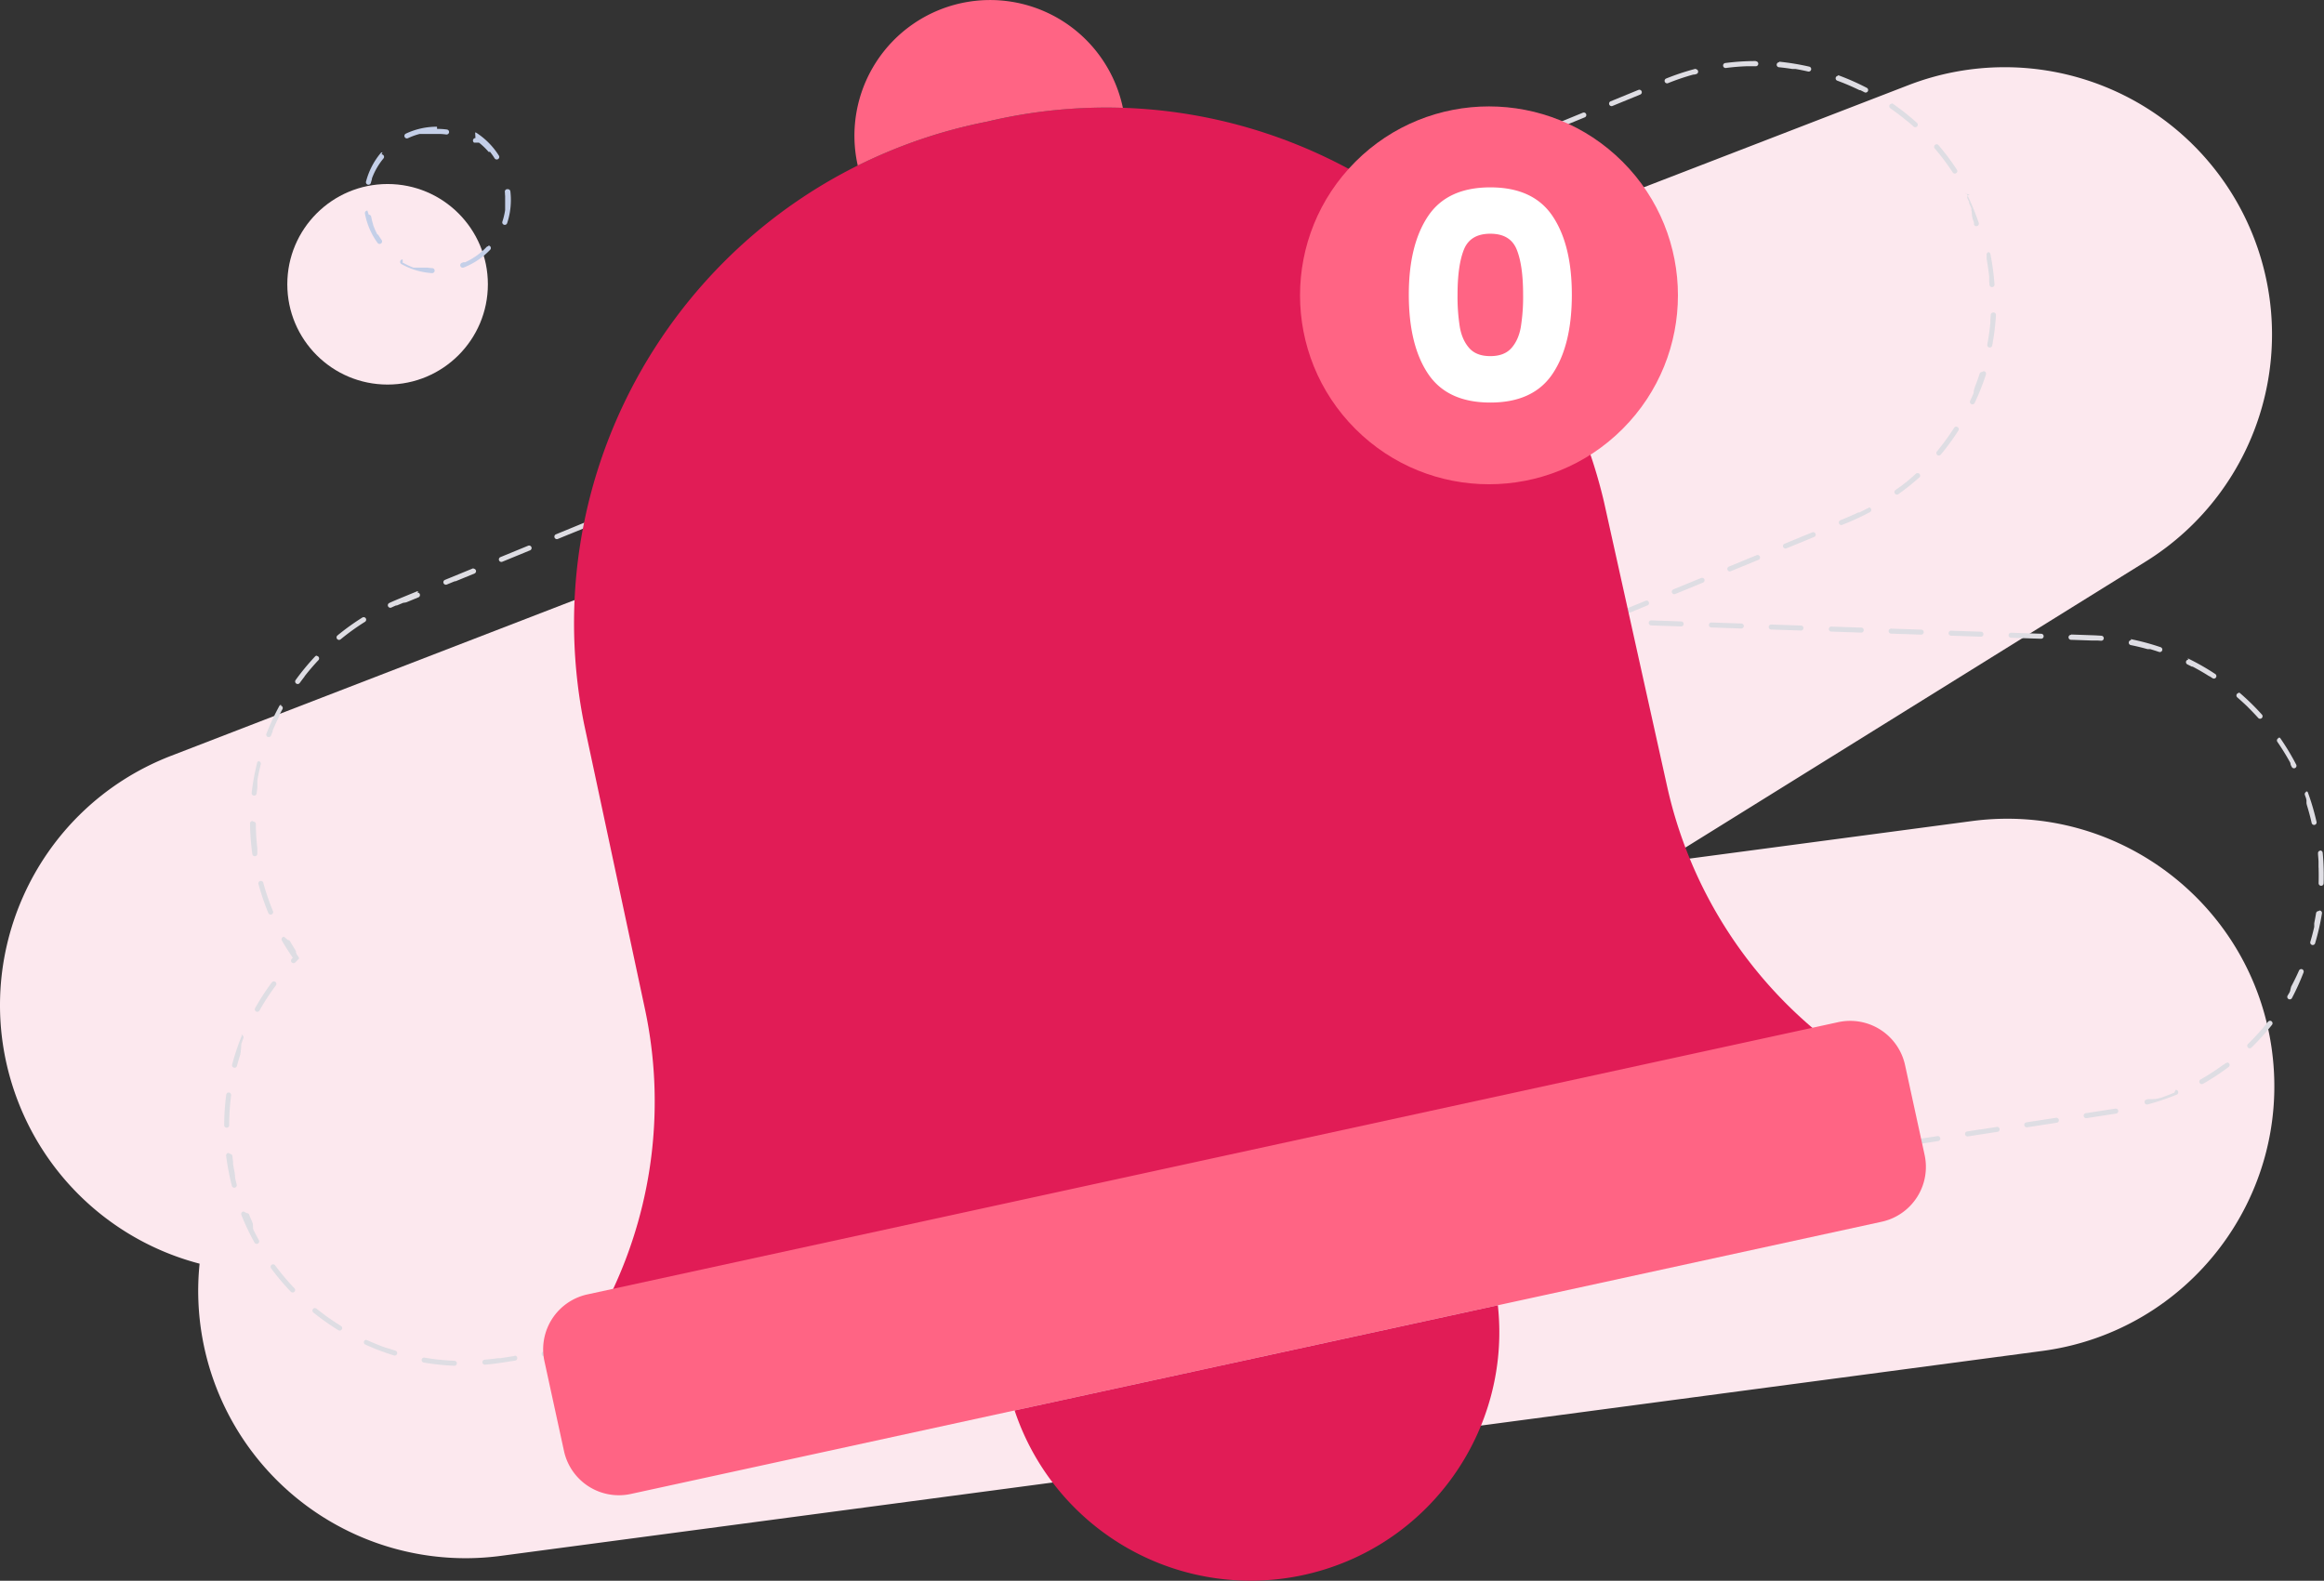
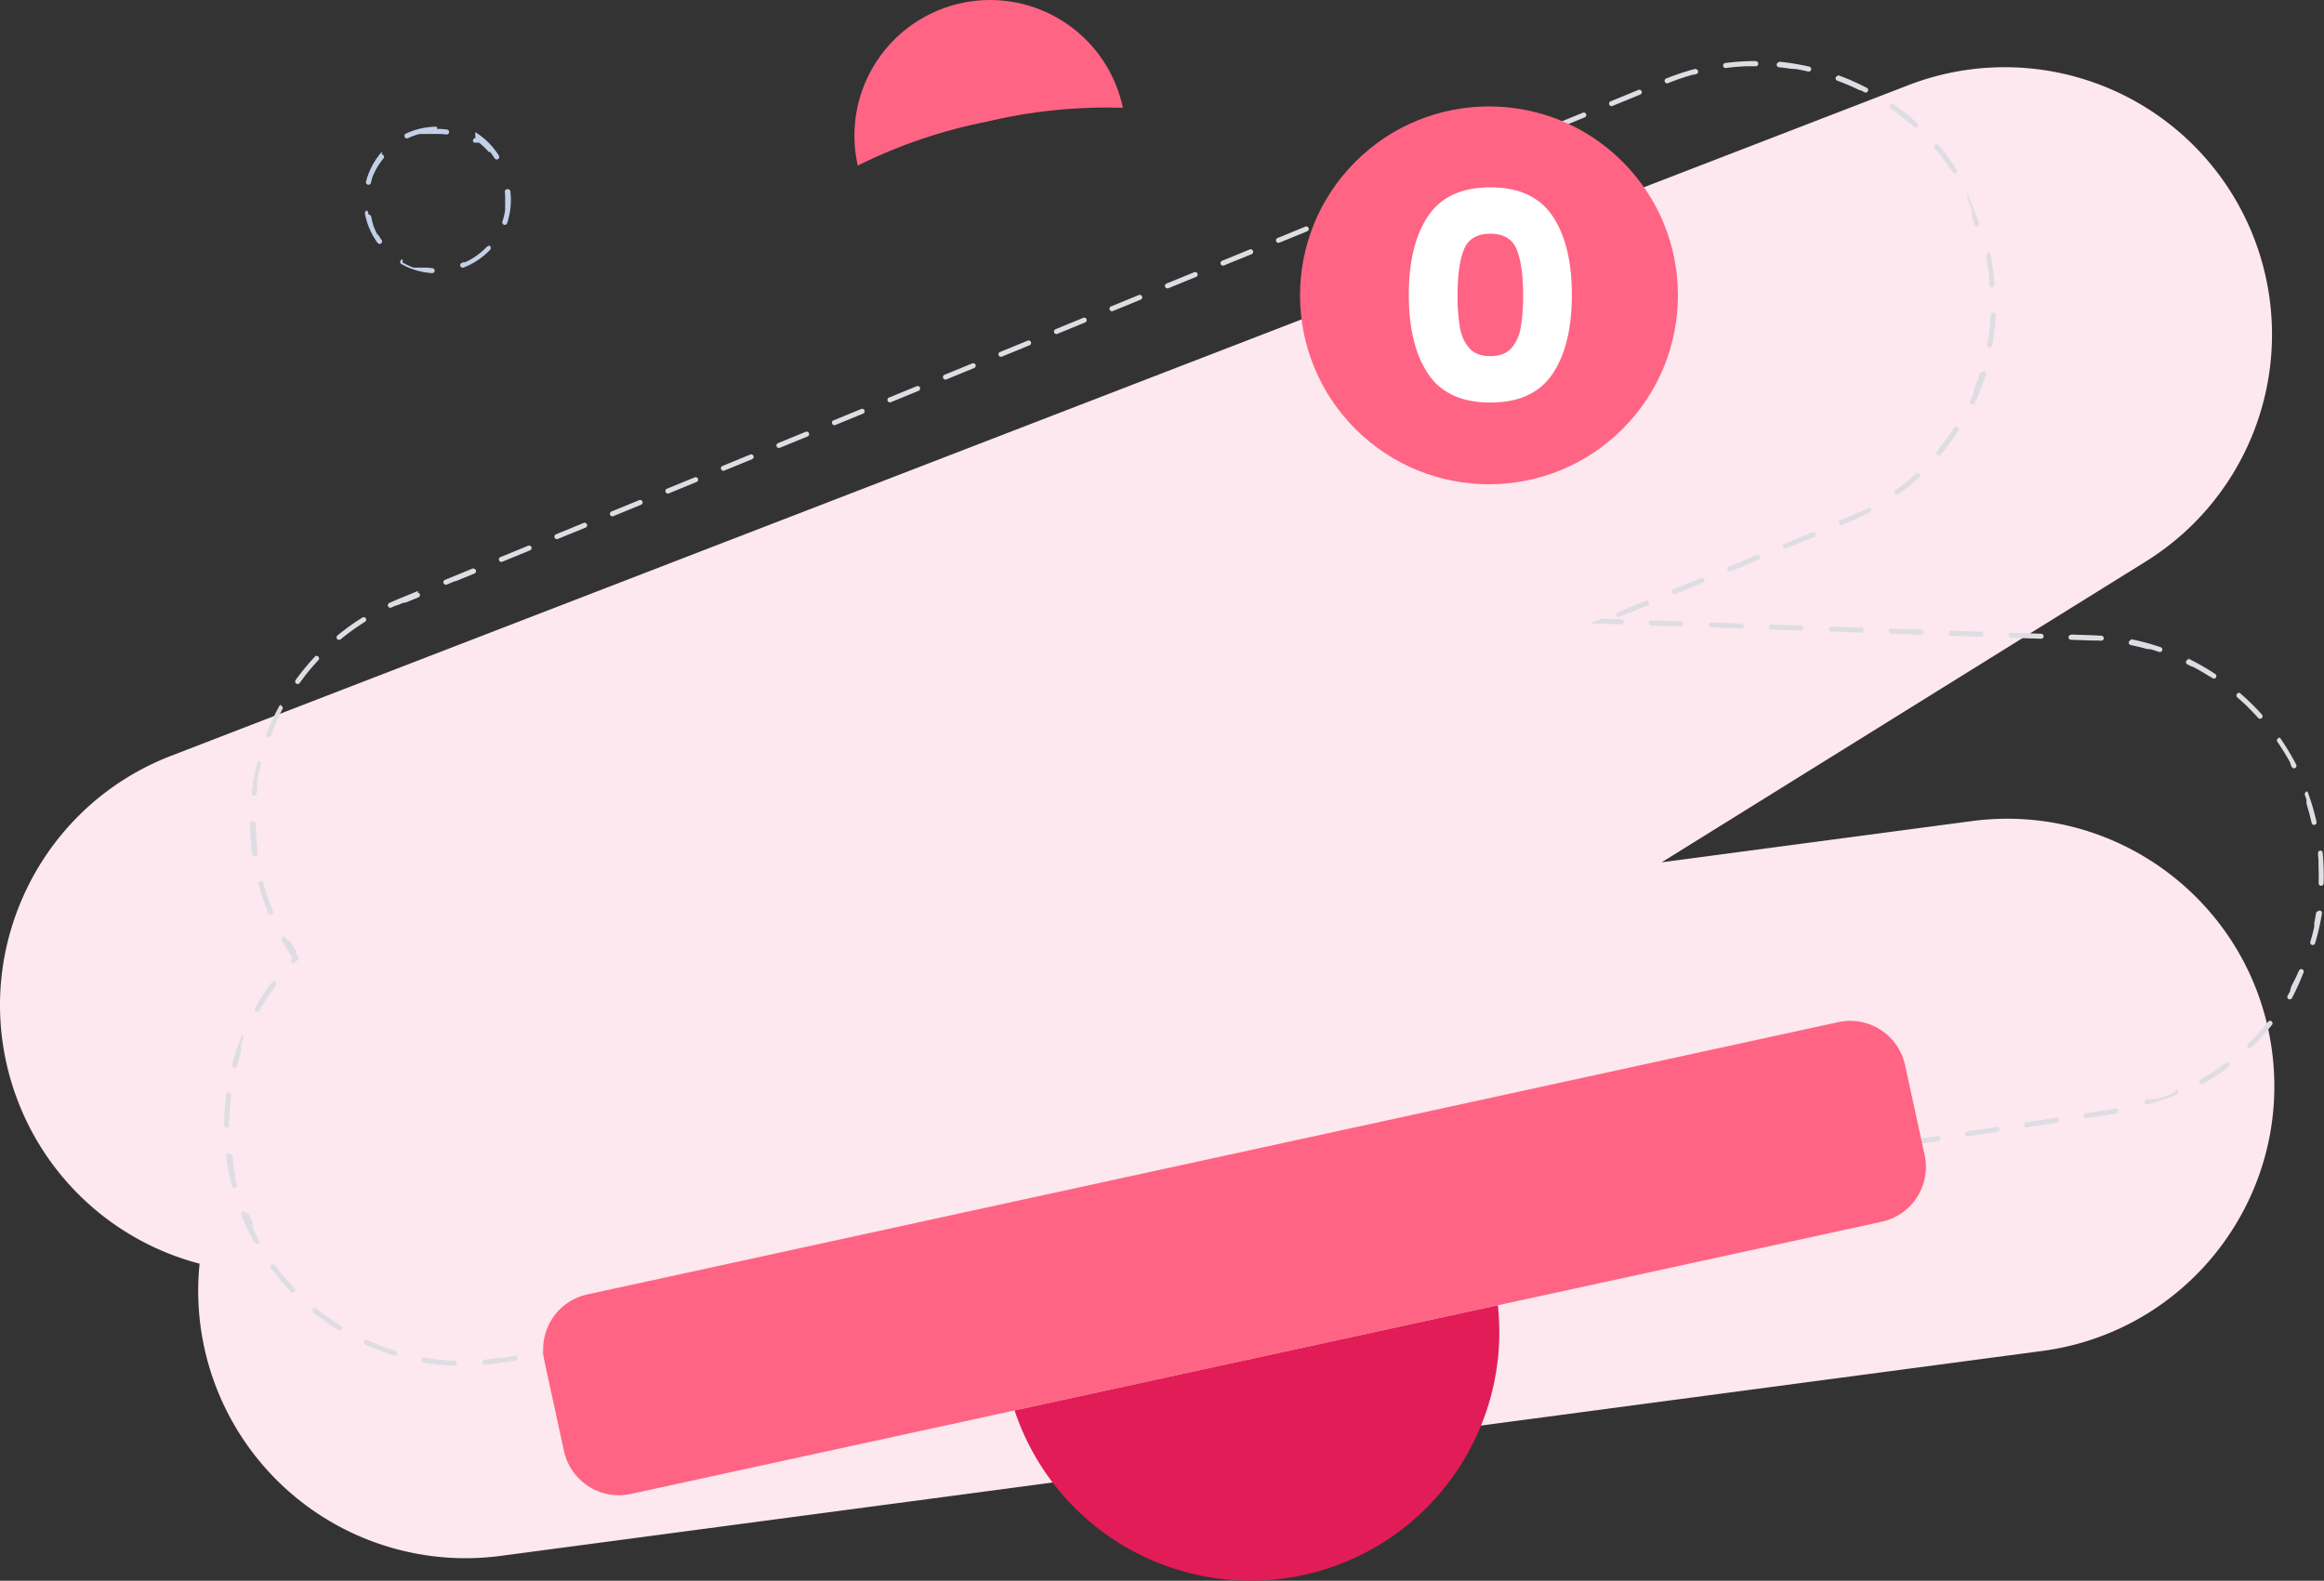
<svg xmlns="http://www.w3.org/2000/svg" viewBox="0 0 1700 1156.49">
  <rect x="0" y="0" width="1700" height="1156.49" fill="#333333" stroke="none" />
  <defs>
    <style>.cls-1{fill:#fce8ee;}.cls-2{fill:#dedde3;}.cls-3{fill:#c4cfe8;}.cls-4{fill:#e11c56;}.cls-5{fill:#ff6484;}.cls-6{fill:#fff;}</style>
  </defs>
  <g id="Layer_2" data-name="Layer 2">
    <g id="Object">
      <path class="cls-1" d="M340.39,1140A195.6,195.6,0,0,1,146,924.52,195.27,195.27,0,0,1,13.18,805.8c-38.9-100.75,11.24-213.95,112-252.85L1396,62.3a195.54,195.54,0,0,1,173.64,348.5L1215.53,630.87l226.81-30.15c107.07-14.23,205.38,61,219.61,168.06s-61,205.37-168.07,219.6L366.27,1138.3A196.88,196.88,0,0,1,340.39,1140Z" />
      <path class="cls-2" d="M1284.38,44.67A173.89,173.89,0,0,0,1262,46.11a1.83,1.83,0,0,0,.23,3.64h.23q7.53-1,15.07-1.28h0l.51,0h6.31a1.83,1.83,0,0,0,0-3.66Zm-43.87,5.67a1.89,1.89,0,0,0-.47.06,175.85,175.85,0,0,0-21.26,7.05,1.83,1.83,0,0,0,.69,3.52,1.79,1.79,0,0,0,.68-.13,172,172,0,0,1,18.28-6.22h0l.11,0h0l.31-.09.07,0,.07,0,.08,0,.07,0,.14,0h0l.14,0h0l.12,0h0l1.31-.35a1.83,1.83,0,0,0-.47-3.59Zm-41.36,15.31a1.67,1.67,0,0,0-.69.14l-20.31,8.33a1.84,1.84,0,0,0,.7,3.53,1.8,1.8,0,0,0,.68-.14l20.32-8.34a1.83,1.83,0,0,0-.7-3.52Zm-40.6,16.67a1.9,1.9,0,0,0-.7.14l-20.3,8.34a1.83,1.83,0,0,0,.69,3.52,1.72,1.72,0,0,0,.7-.14l20.3-8.33a1.83,1.83,0,0,0-.69-3.53ZM1117.94,99a1.84,1.84,0,0,0-.69.13l-20.31,8.34a1.83,1.83,0,0,0,1.39,3.39l19.94-8.19h.09l.1,0,0,0h0l.06,0h.07a1.83,1.83,0,0,0-.7-3.52Zm-40.6,16.67a1.72,1.72,0,0,0-.7.14l-20.3,8.33a1.83,1.83,0,0,0,.69,3.53,1.8,1.8,0,0,0,.68-.14l11.92-4.89,0,0h0l8.34-3.43a1.83,1.83,0,0,0-.69-3.52Zm-40.61,16.67a1.85,1.85,0,0,0-.69.14l-20.31,8.34a1.83,1.83,0,0,0,.7,3.52,1.7,1.7,0,0,0,.69-.14l20.32-8.34a1.83,1.83,0,0,0-.71-3.52ZM996.13,149a1.89,1.89,0,0,0-.7.13l-20.3,8.34a1.83,1.83,0,0,0,.69,3.52,1.72,1.72,0,0,0,.7-.14l8.87-3.64h0l.4-.17h0l0,0,.06,0,.17-.07.1,0h0l10.63-4.37a1.82,1.82,0,0,0-.7-3.51Zm-40.61,16.67a1.67,1.67,0,0,0-.69.14l-20.31,8.33a1.83,1.83,0,1,0,1.39,3.39l20.31-8.34a1.83,1.83,0,0,0-.7-3.52Zm-40.61,16.67a1.89,1.89,0,0,0-.69.14l-20.3,8.34a1.83,1.83,0,0,0,.69,3.52,1.87,1.87,0,0,0,.69-.13l9.19-3.78,0,0h.14l10.94-4.5a1.83,1.83,0,0,0-.7-3.52ZM874.31,199a1.84,1.84,0,0,0-.69.13l-20.31,8.34A1.83,1.83,0,0,0,854,211a1.87,1.87,0,0,0,.69-.13L875,202.55a1.83,1.83,0,0,0-.71-3.51ZM833.7,215.71a1.7,1.7,0,0,0-.69.14l-20.3,8.33a1.83,1.83,0,0,0,.69,3.53,1.94,1.94,0,0,0,.7-.14l14.34-5.89.41-.17h0l5.54-2.28a1.83,1.83,0,0,0-.7-3.52Zm-40.6,16.67a1.85,1.85,0,0,0-.69.14l-20.31,8.34a1.83,1.83,0,0,0,.7,3.52,1.89,1.89,0,0,0,.69-.14l20.31-8.34a1.83,1.83,0,0,0-.7-3.52Zm-40.61,16.68a1.87,1.87,0,0,0-.69.13l-20.3,8.34a1.83,1.83,0,0,0,.69,3.52,1.79,1.79,0,0,0,.68-.13l11.81-4.85h0l0,0,8.44-3.46a1.83,1.83,0,0,0-.7-3.52Zm-40.6,16.67a1.67,1.67,0,0,0-.69.14l-20.31,8.33a1.84,1.84,0,0,0,.7,3.53,1.8,1.8,0,0,0,.68-.14l20.33-8.34a1.83,1.83,0,0,0-.71-3.52ZM671.28,282.4a1.89,1.89,0,0,0-.69.14l-20.3,8.34a1.83,1.83,0,0,0,.69,3.52,1.85,1.85,0,0,0,.69-.14l19.44-8h0l.85-.35h0a1.83,1.83,0,0,0-.7-3.52Zm-40.6,16.68a1.84,1.84,0,0,0-.69.13l-20.31,8.34a1.83,1.83,0,0,0,.7,3.52,1.7,1.7,0,0,0,.69-.14l20.3-8.33a1.83,1.83,0,0,0-.69-3.52Zm-40.61,16.67a1.7,1.7,0,0,0-.69.14l-20.3,8.33a1.84,1.84,0,0,0-1,2.39,1.82,1.82,0,0,0,1.69,1.13,1.79,1.79,0,0,0,.68-.13l9.93-4.07h0l.09,0,10.29-4.23a1.83,1.83,0,0,0-.7-3.52Zm-40.6,16.67a1.85,1.85,0,0,0-.69.14l-20.31,8.34a1.83,1.83,0,0,0,.7,3.52,1.79,1.79,0,0,0,.68-.13l20.32-8.35a1.83,1.83,0,0,0-.7-3.52ZM508.86,349.1a1.87,1.87,0,0,0-.69.13l-20.3,8.34a1.83,1.83,0,0,0,.69,3.52,1.75,1.75,0,0,0,.7-.14l20.3-8.33a1.83,1.83,0,0,0-.7-3.52Zm-40.6,16.67a1.75,1.75,0,0,0-.7.14l-20.3,8.33a1.83,1.83,0,0,0,.7,3.52,1.87,1.87,0,0,0,.69-.13l20.3-8.34a1.83,1.83,0,0,0-.69-3.52Zm-40.61,16.67a1.89,1.89,0,0,0-.69.14l-20.3,8.34a1.83,1.83,0,0,0,.69,3.52,1.79,1.79,0,0,0,.68-.13l8.26-3.4h0l.07,0,12-4.91a1.83,1.83,0,0,0-.7-3.52Zm-40.6,16.68a1.93,1.93,0,0,0-.7.13l-20.3,8.34a1.83,1.83,0,0,0,.7,3.52,1.79,1.79,0,0,0,.68-.13l20.33-8.35a1.83,1.83,0,0,0-.71-3.51Zm-40.61,16.67a1.7,1.7,0,0,0-.69.14l-20.3,8.33a1.83,1.83,0,0,0,.69,3.52,1.93,1.93,0,0,0,.7-.13l5.78-2.38.07,0,.05,0h.06l0,0,.09,0h0l.1,0h0l.15,0,.09,0,13.86-5.69a1.83,1.83,0,0,0-.71-3.52Zm-40.6,16.67a1.94,1.94,0,0,0-.7.14l-13.29,5.46c-2.37,1-4.76,2-7.09,3.09a1.83,1.83,0,0,0,.77,3.49,1.89,1.89,0,0,0,.76-.16c1.07-.5,2.14-1,3.23-1.46h0l.1,0h0l.18-.07.05,0,.08,0,.09,0,.09,0,.08,0,.06,0,.13-.05.05,0,.1-.05.05,0,.14-.06h0l.13-.06h0l.15-.06h0l.16-.06h0l1.5-.63h0l.32-.13h0l.16-.07h0l.57-.23h0l.3-.13h0l.35-.14h0l.4-.17h0l.22-.09h0l.11,0h0l.05,0h0l.07,0,.08,0h0l.1,0h0l.2-.09h.1l.18-.07h0l.11,0h0l.05,0h0l.09,0h0l.05,0h0l0,0h0l.05,0h.09l.06,0h0l.06,0h0l.15-.06h0l.05,0,.13-.05h.16l.25-.1h.1l.23-.1h0l.49-.2h0l8.09-3.33a1.83,1.83,0,0,0-.69-3.52ZM266,451.55a1.82,1.82,0,0,0-1,.28,175.85,175.85,0,0,0-18.17,13.1,1.83,1.83,0,0,0,2.32,2.83A171.28,171.28,0,0,1,266.86,455h0l.14-.09h0a1.83,1.83,0,0,0-1-3.38Zm-34.16,28.12a1.83,1.83,0,0,0-1.33.57,178.58,178.58,0,0,0-14.26,17.27,1.83,1.83,0,1,0,3,2.16q1.41-1.95,2.87-3.85h0l.1-.12v0l.09-.12h0l.08-.11,0,0,.08-.11,0,0,.08-.1,0,0,.06-.08,0,0,.08-.1,0-.05.06-.07,0-.08.05-.05.05-.07.06-.08.05-.06,0-.05.08-.1,0,0,.11-.14h0q4.62-5.88,9.77-11.35a1.82,1.82,0,0,0-1.34-3.08ZM205.94,515.5a1.84,1.84,0,0,0-1.61,1,178.09,178.09,0,0,0-9.45,20.3,1.83,1.83,0,0,0,1,2.37,1.72,1.72,0,0,0,.66.13,1.85,1.85,0,0,0,1.71-1.16c.25-.64.5-1.28.76-1.91v0l.06-.15h0l.06-.15h0l.06-.14v0l.05-.13,0,0a.69.69,0,0,1,.05-.13v0l.05-.11v0l.05-.12,0-.05.05-.11,0-.06,0-.08,0-.06.05-.11,0-.06,0-.09,0-.09,0-.06.05-.11,0-.06,0-.07,0-.05.06-.13v0l.07-.16v0c0-.09.07-.18.11-.27h0l.08-.18h0q1.81-4.26,3.85-8.4h0l.22-.45v0l.08-.16h0l.12-.26,0,0,.07-.13,0,0,.05-.11,0-.06,0-.07,0-.05.05-.11,0-.06,0-.07,0-.1,0-.06.05-.09,0-.07,0-.08,0,0,.06-.11,0,0,.06-.12,0,0,.05-.1,0,0,.06-.12,0,0,.07-.13v0l.07-.13h0l.07-.14v0l.07-.14h0l.15-.29h0l.07-.15h0c.5-1,1-1.93,1.53-2.88a1.83,1.83,0,0,0-.73-2.47,1.75,1.75,0,0,0-.88-.23Zm-16.08,41.22a1.84,1.84,0,0,0-1.78,1.38,175.65,175.65,0,0,0-4,22,1.83,1.83,0,0,0,1.6,2h.22a1.82,1.82,0,0,0,1.81-1.61q.23-2,.51-3.93h0c0-.06,0-.11,0-.17h0c0-.1,0-.22.05-.32v0l0-.16h0c0-.1,0-.22,0-.32v0l0-.15v0l0-.15h0l0-.15v0a.68.68,0,0,0,0-.14v0l0-.14v0l0-.14v0l0-.14v0l0-.13v0l0-.14v0l0-.13v-.22l0-.11v-.05l0-.13v-.15l0-.08v-.15l0-.12v-.15l0-.1v-.08l0-.06v-.12l0-.07v-.07l0-.11V572l0-.11v-.14l0-.13v0l0-.12v-.07s0,0,0-.08v0l0-.15v0c0-.1,0-.19.05-.28v0l0-.16v0a2.5,2.5,0,0,1,.05-.29h0l0-.19h0q1-5.61,2.38-11.11a1.83,1.83,0,0,0-1.33-2.22,2.28,2.28,0,0,0-.44,0Zm-5.15,43.94h0a1.83,1.83,0,0,0-1.81,1.85,177.79,177.79,0,0,0,1.68,22.33,1.84,1.84,0,0,0,1.81,1.58l.26,0a1.83,1.83,0,0,0,1.56-2.06v-.2l0-.12v-.4l0-.12v-.39l0-.12v0l0-.12v0a.78.78,0,0,1,0-.14v0s0-.09,0-.13v0a.78.78,0,0,0,0-.14v0l0-.14v0l0-.13v0l0-.15v0l0-.15h0l0-.15v0l0-.15v0l0-.16h0l0-.16v0c0-.11,0-.22,0-.33h0l0-.16h0c0-.11,0-.23,0-.34h0l-.06-.51h0q-.95-8.56-1-17.08a1.83,1.83,0,0,0-1.83-1.79Zm6.12,43.82a2.12,2.12,0,0,0-.49.06,1.83,1.83,0,0,0-1.28,2.25A176.93,176.93,0,0,0,196.3,668a1.84,1.84,0,0,0,1.69,1.13,1.72,1.72,0,0,0,.7-.14,1.82,1.82,0,0,0,1-2.39,172.39,172.39,0,0,1-7.09-20.75,1.82,1.82,0,0,0-1.76-1.35Zm16.95,40.86a1.79,1.79,0,0,0-.91.25,1.82,1.82,0,0,0-.68,2.49c2.48,4.31,5.16,8.55,8,12.64-.29.3-.58.59-.86.89a1.83,1.83,0,0,0,2.62,2.55l.53-.54,0,0,0,0,.07-.07,0,0,.08-.08,0,0,.09-.1h0l.43-.44h0l.1-.11h0l.1-.1h0l.32-.32,0,0,.08-.08,0,0L218,702l0,0,.06-.06.05,0,.06-.06.08-.08.06-.06.05-.06.05,0,.06-.06,0,0,.06-.06,0,0,.06,0,.05-.05,0,0,.1-.1h0l-.08-.11,0,0,0-.07,0-.06,0-.05,0-.06,0-.06,0-.06,0-.05,0-.07,0-.05-.05-.07,0,0,0-.07,0,0,0-.07,0,0-.05-.07,0,0,0-.07,0,0-.05-.08,0,0-.06-.07v0l-.07-.09v0l-.3-.43h0l-.07-.1,0,0-.05-.08,0,0-.06-.08,0,0-.05-.08,0,0-.05-.08,0,0-.05-.08,0,0-.06-.08,0,0-.06-.09,0,0-.06-.08,0,0-.06-.09,0,0-.06-.09v0l-.07-.09h0l-.37-.56,0,0-.05-.08,0,0,0-.08,0,0-.05-.08,0,0-.05-.08,0,0,0-.07,0,0,0-.07,0,0,0-.07,0,0,0-.08,0,0-.05-.07,0,0-.05-.07,0,0,0-.07,0,0-.05-.08v0l-.19-.28,0,0-.05-.07,0,0,0-.06,0-.06,0-.06,0-.06,0-.06,0-.06,0-.05,0-.07,0-.05,0-.07,0-.05,0-.07,0-.05,0-.07,0-.05,0-.07,0-.05,0-.08,0,0-.06-.09,0,0-.07-.11h0l-.24-.37v0l-.07-.1,0,0-.06-.09,0,0,0-.08,0,0-.05-.08,0,0,0-.09,0,0-.06-.09,0,0-.06-.09,0,0-.06-.1v0l-.07-.1v0l-.07-.1v0c-.15-.25-.31-.49-.47-.74h0l-.07-.12h0l-.07-.12v0l-.07-.1v0l-.06-.11h0l-.07-.11v0l-.07-.11h0l-.07-.12h0l-.77-1.26h0l-.07-.11v0l-.07-.11h0l-.07-.12h0l-.07-.11h0a.75.75,0,0,1-.07-.12h0l-.75-1.26v0l-.06-.11v0l-.06-.1,0,0-.06-.1v0l-.06-.1,0,0-.05-.1,0,0-.06-.11v0l-.06-.11v0l-.07-.11h0c0-.09-.1-.17-.14-.26a1.84,1.84,0,0,0-1.59-.92ZM200.31,718a1.84,1.84,0,0,0-1.47.74,175.47,175.47,0,0,0-12.21,18.78,1.82,1.82,0,0,0,1.59,2.72,1.8,1.8,0,0,0,1.59-.93,173.86,173.86,0,0,1,12-18.39,1.83,1.83,0,0,0-1.46-2.92ZM178.59,756.5a1.83,1.83,0,0,0-1.7,1.14,176.5,176.5,0,0,0-7.09,21.25,1.83,1.83,0,0,0,1.3,2.23,2,2,0,0,0,.47.06,1.83,1.83,0,0,0,1.77-1.36q1.16-4.38,2.54-8.68h0l0-.13v0l0-.13v0l0-.13v0l0-.13h0s0-.1,0-.14h0l.24-.73h0l0-.13v0l0-.11v0l0-.11v-.05l0-.1V769l0-.11,0,0,0-.1,0,0,0-.11,0,0,0-.11,0,0,.18-.52v0l0-.09,0-.06,0-.09,0-.07,0-.09,0-.06,0-.09,0-.07,0-.08,0-.07,0-.09,0-.07,0-.08,0-.07,0-.09,0-.06,0-.09,0,0,.08-.24h0l0-.1,0-.06,0-.09,0-.06,0-.09,0-.07,0-.08,0-.07,0-.09,0-.06,0-.09,0-.07,0-.09,0-.06,0-.09,0-.06,0-.09,0-.06,0-.1v0l.15-.39v0l0-.11v0l0-.11,0,0,0-.1,0,0,0-.11,0-.05,0-.1,0-.05,0-.1,0,0,0-.1,0,0,0-.12v0l.33-.86h0l.05-.14h0l.05-.14h0l.06-.14h0l0-.14h0c.34-.88.69-1.76,1-2.64a1.83,1.83,0,0,0-1-2.38,1.79,1.79,0,0,0-.68-.13ZM167.3,799.28a1.83,1.83,0,0,0-1.81,1.59A175.73,175.73,0,0,0,164,823.22a1.82,1.82,0,0,0,1.82,1.83h0a1.83,1.83,0,0,0,1.83-1.81,169.26,169.26,0,0,1,1.43-21.91,1.83,1.83,0,0,0-1.58-2Zm-.06,44.24H167a1.84,1.84,0,0,0-1.59,2.05c.21,1.62.44,3.27.69,4.9.89,5.74,2.07,11.5,3.51,17.1a1.83,1.83,0,0,0,1.77,1.37,1.88,1.88,0,0,0,.46-.06,1.83,1.83,0,0,0,1.31-2.23c-.4-1.55-.78-3.12-1.14-4.7h0l0-.11v0l0-.1v0l0-.1v0l0-.11v0l0-.1v0l0-.1v0l-.09-.43v0l0-.08v-.17l0-.08v0l0-.06v-.13l0-.07v-.05l0-.08v-.17l0-.09v0l0-.09v0l0-.1v0c-.06-.26-.11-.52-.17-.78h0l0-.12h0l0-.11v0l0-.12h0l0-.12h0q-.7-3.47-1.27-7h0l0-.13h0v-.4l0-.1v0l0-.1v0l0-.09v0l0-.1v0l0-.13h0l0-.16v0l0-.13v0l0-.14v0l0-.15v0l0-.15h0c-.13-.89-.26-1.77-.37-2.65v-.3l0-.1v0l-.12-.9a1.83,1.83,0,0,0-1.81-1.58Zm11,42.85a1.79,1.79,0,0,0-.68.13,1.81,1.81,0,0,0-1,2.37,174.24,174.24,0,0,0,9.62,20.24,1.81,1.81,0,0,0,1.6.93,1.75,1.75,0,0,0,.88-.23,1.82,1.82,0,0,0,.71-2.48q-1.11-2-2.18-4.05h0a2.85,2.85,0,0,1-.16-.3h0l-.23-.44v0l-.15-.29v0l-.14-.28v0l-.07-.14h0l-.07-.15v0l-.06-.13v0l-.08-.14h0l-.07-.13v0l-.14-.28,0,0-.06-.11v0l-.07-.14v0l-.06-.11v0a.91.91,0,0,1-.07-.14v0l-.06-.11,0,0-.06-.13h0l-.06-.13,0,0-.06-.11v0a.54.54,0,0,0-.07-.13l0-.05-.05-.1v0l-.07-.13,0,0,0-.11,0,0-.05-.11,0,0-.06-.11,0-.05,0-.09,0-.05-.06-.12,0,0,0-.09,0,0-.06-.13,0,0,0-.09,0-.06,0-.09,0-.07,0-.09,0-.06,0-.08,0-.06,0-.12,0-.06,0-.07,0-.07,0-.11,0-.07,0-.07,0-.06,0-.09-.05-.09,0-.07,0-.07,0-.07,0-.1,0-.08,0-.07,0-.07,0-.07,0-.09,0-.09,0-.06,0-.08,0-.06,0-.12,0-.06,0-.08,0,0-.06-.14,0-.05,0-.08,0-.05,0-.08,0-.07,0-.12,0,0,0-.08,0,0-.07-.14,0,0,0-.08,0,0-.07-.15,0,0,0-.09v0c-.05-.09-.09-.19-.13-.28l0,0,0-.1h0l-.09-.19v0l0-.1v0l-.14-.3v0l-.13-.31h0c-.06-.15-.12-.29-.19-.44h0c0-.11-.09-.22-.14-.33h0c-.05-.1-.09-.21-.14-.32h0c-.56-1.29-1.09-2.59-1.61-3.89a1.83,1.83,0,0,0-1.7-1.15ZM199.78,925a1.84,1.84,0,0,0-1.47,2.92,175.84,175.84,0,0,0,14.44,17.13,1.84,1.84,0,0,0,1.32.56,1.8,1.8,0,0,0,1.26-.5,1.83,1.83,0,0,0,.06-2.59,171.87,171.87,0,0,1-14.13-16.77,1.84,1.84,0,0,0-1.48-.75Zm30.6,32a1.81,1.81,0,0,0-1.42.68,1.84,1.84,0,0,0,.27,2.57,177.92,177.92,0,0,0,18.27,12.95,1.84,1.84,0,0,0,2.52-.59,1.83,1.83,0,0,0-.58-2.51q-4.17-2.58-8.18-5.38h0l-.28-.19h0l-.28-.19h0l-.27-.19h0l-.27-.19h0l-.13-.1h0l-.14-.1h0l-.14-.09h0l-.14-.1h0l-.13-.09h0l-.27-.19h0l-.27-.19h0l-.27-.2h0l-.27-.2h0l-.26-.19h0l-.26-.2h0l-.27-.2h0q-3-2.25-6-4.62a1.8,1.8,0,0,0-1.14-.4ZM268,980.22a1.83,1.83,0,0,0-.76,3.5,177,177,0,0,0,20.94,7.94,2.08,2.08,0,0,0,.54.08,1.83,1.83,0,0,0,.54-3.58c-1.29-.4-2.57-.81-3.85-1.23h0l-.33-.1h0l-.33-.11h0l-.34-.11h0l-.1,0h0l-.31-.1h0l-.3-.11h0l-.29-.1h0l-.09,0h0l-.17-.07h0l-.09,0h0l-.19-.06h0l-.1,0h0l-.18-.06h0l-.1,0h0l-.3-.11h0l-.31-.11h0l-.32-.11h0q-6.33-2.3-12.43-5.06a1.68,1.68,0,0,0-.75-.17Zm42.28,13a1.83,1.83,0,0,0-.3,3.64,176.83,176.83,0,0,0,22.27,2.36h.08a1.83,1.83,0,0,0,.07-3.66q-3.24-.13-6.47-.39h0l-1.69-.14h0l-.36,0h0q-6.71-.62-13.29-1.75a1.55,1.55,0,0,0-.31,0Zm66.08-1.13-.28,0L366,993.67l-.17,0h0l-.15,0h0l-.15,0h0l-.16,0h0l-.16,0h0l-.16,0h0l-.16,0h0l-.36,0h0l-.18,0h0l-.17,0h0q-4.84.69-9.68,1.1a1.83,1.83,0,0,0,.18,3.65h.16c4-.34,8-.83,11.92-1.44l10.06-1.55a1.83,1.83,0,0,0-.27-3.64Zm43.38-6.71a1.27,1.27,0,0,0-.28,0l-4.59.71h-.16l-16.95,2.62a1.83,1.83,0,0,0,.28,3.64,1.33,1.33,0,0,0,.28,0L420,989a1.83,1.83,0,0,0-.27-3.64Zm43.38-6.7-.28,0-1.39.22h-.23l-20.08,3.1a1.83,1.83,0,0,0,.28,3.64l.28,0,21.69-3.35a1.83,1.83,0,0,0-.27-3.64Zm43.38-6.7a1.42,1.42,0,0,0-.29,0l-5.87.91h-.09l-15.74,2.43a1.83,1.83,0,0,0,.29,3.64,1.33,1.33,0,0,0,.28,0l21.69-3.35a1.83,1.83,0,0,0-.27-3.63Zm43.38-6.71-.29,0-7.42,1.15h-.35l-13.93,2.16a1.83,1.83,0,0,0,.29,3.63l.28,0,21.69-3.35a1.83,1.83,0,0,0-.27-3.64Zm43.38-6.7a1.42,1.42,0,0,0-.29,0l-12.2,1.88h-.19l-9.31,1.44a1.83,1.83,0,0,0,.29,3.64l.28,0,21.69-3.36a1.83,1.83,0,0,0-.27-3.63Zm43.38-6.71-.29,0L620,954.41h-.1l-.2,0h0l-5,.78a1.83,1.83,0,0,0,.29,3.63l.28,0,21.69-3.35a1.83,1.83,0,0,0-.27-3.64Zm43.38-6.7a1.23,1.23,0,0,0-.27,0l-21.71,3.35a1.83,1.83,0,0,0,.28,3.64l.28,0,21.69-3.36a1.83,1.83,0,0,0-.27-3.63Zm43.38-6.71-.27,0-17.71,2.74h-.08l-3.92.61a1.83,1.83,0,0,0,.28,3.63,1.32,1.32,0,0,0,.28,0l21.69-3.35a1.83,1.83,0,0,0-.27-3.64Zm43.38-6.7a1.37,1.37,0,0,0-.28,0l-13.72,2.12h-.12l-7.86,1.21a1.83,1.83,0,0,0,.28,3.64l.28,0,21.69-3.36a1.83,1.83,0,0,0-.27-3.63ZM810.19,925l-.28,0-11.1,1.72h0l-.12,0h-.23l-10.24,1.59a1.83,1.83,0,0,0,.28,3.63,1.32,1.32,0,0,0,.28,0l21.69-3.35a1.83,1.83,0,0,0-.27-3.64Zm43.37-6.7a1.23,1.23,0,0,0-.27,0l-6.28,1-15.42,2.38a1.83,1.83,0,0,0,.28,3.64l.28,0L853.84,922a1.83,1.83,0,0,0-.28-3.63Zm43.38-6.71-.28,0L875,915a1.83,1.83,0,0,0,.28,3.63,1.32,1.32,0,0,0,.28,0l21.69-3.35a1.83,1.83,0,0,0-.28-3.64Zm43.38-6.7a1.37,1.37,0,0,0-.28,0l-2.84.44H937l-18.66,2.88a1.83,1.83,0,0,0,.3,3.64l.28,0,21.69-3.36a1.83,1.83,0,0,0-.28-3.63Zm43.38-6.71-.28,0L973,899.85l-11.3,1.75a1.83,1.83,0,0,0,.29,3.63,1.32,1.32,0,0,0,.28,0L984,901.86a1.83,1.83,0,0,0-.28-3.64Zm43.38-6.7-.28,0-11.7,1.81h0l-.18,0-9.82,1.51a1.83,1.83,0,0,0,.29,3.64l.28,0,21.69-3.36a1.83,1.83,0,0,0-.28-3.63Zm43.38-6.71-.28,0-18.18,2.8h0l-.1,0h-.16l-3.2.5a1.83,1.83,0,0,0,.28,3.63,1.32,1.32,0,0,0,.28,0l21.69-3.35a1.83,1.83,0,0,0-.28-3.64Zm43.38-6.7a1.18,1.18,0,0,0-.26,0l-21.71,3.35a1.83,1.83,0,0,0,.28,3.64l.28,0,21.69-3.35a1.83,1.83,0,0,0-.28-3.64Zm43.38-6.71-.26,0-20.54,3.18h-.17l-.13,0h-.28l-.59.09a1.83,1.83,0,0,0,.28,3.63,1.32,1.32,0,0,0,.28,0L1157.5,875a1.83,1.83,0,0,0-.28-3.64Zm43.38-6.7-.26,0-12.88,2h0l-.43.07-8.39,1.29a1.83,1.83,0,0,0,.28,3.64l.28,0,21.69-3.35a1.83,1.83,0,0,0-.28-3.64ZM1244,858l-.27,0-6.86,1.06h0l-.44.07h-.12l-14.25,2.2a1.83,1.83,0,0,0,.28,3.64,1.33,1.33,0,0,0,.28,0l21.69-3.35A1.83,1.83,0,0,0,1244,858Zm43.38-6.7-.27,0-4.82.74h-.09l-16.79,2.59a1.83,1.83,0,0,0,.28,3.64l.28,0,21.69-3.35a1.83,1.83,0,0,0-.28-3.64Zm43.38-6.71-.28,0-1.56.24h-.15l-.09,0L1308.77,848a1.83,1.83,0,0,0,.28,3.64,1.33,1.33,0,0,0,.28,0l21.69-3.35a1.83,1.83,0,0,0-.28-3.64Zm43.38-6.7-.28,0-5.54.86h0l-.09,0h0l-.21,0h0l-15.77,2.44a1.83,1.83,0,0,0,.29,3.63l.28,0,21.69-3.35a1.83,1.83,0,0,0-.28-3.64Zm43.38-6.7a1.37,1.37,0,0,0-.28,0l-7.25,1.12h-.11l-14.34,2.21a1.83,1.83,0,0,0,.29,3.64,1.33,1.33,0,0,0,.28,0l21.69-3.35a1.83,1.83,0,0,0-.28-3.63Zm43.38-6.71-.28,0-11.93,1.85h-.2l-.23,0h0l-9.34,1.45a1.83,1.83,0,0,0,.29,3.63l.28,0,21.69-3.35a1.83,1.83,0,0,0-.28-3.64Zm43.38-6.7a1.37,1.37,0,0,0-.28,0l-16.12,2.49h-.12l-5.46.84a1.83,1.83,0,0,0,.29,3.64,1.33,1.33,0,0,0,.28,0l21.69-3.35a1.83,1.83,0,0,0-.28-3.63Zm43.38-6.71-.26,0-21.71,3.36a1.83,1.83,0,0,0,.28,3.63l.28,0,21.69-3.35a1.83,1.83,0,0,0-.28-3.64Zm42.7-11.46a1.79,1.79,0,0,0-.68.13q-3.47,1.42-7,2.7h0l-.48.17h0l-.48.17h0l-.32.11h0l-.16.05h0l-.32.11h0l-.15.05h0l-.31.11h0l-.31.11h0l-.15,0h0l-.15.06h0l-.15,0h0l-.14,0h0l-.31.1h0l-.14.05h0l-.31.1h0l-.14,0h0l-.16.06h0l-.15,0h0l-.14,0h0l-.16.05h0l-.14,0h0l-.3.1h0l-.12,0h0l-.3.1h0l-.13,0h0l-.31.09h0l-.13,0h0l-.16,0h0l-.14,0h0l-.14,0h0l-.15,0h0l-.13,0h0l-.15,0h0l-.15,0,0,0-.11,0h0l-.15.05h0l-.14,0,0,0-.11,0h0l-.14.05h0l-.11,0,0,0-.11,0h0l-.14,0,0,0-.1,0-.06,0-.11,0h0l-.14,0-.06,0-.09,0-.06,0-.1,0-.08,0-.1,0-.06,0-.09,0-.06,0-.12,0-.08,0-.08,0-.07,0-.08,0-.07,0-.1,0-.11,0-.06,0-.08,0-.06,0-.18,0h0l-.09,0,0,0-.09,0-.05,0-.18,0h0l-.1,0h0l-.09,0h0l-.2,0h0l-.11,0h0l-.35.09h0l-.11,0h0l-.36.1h0l-.57.15a1.83,1.83,0,0,0,.48,3.6,2,2,0,0,0,.47-.06,177.73,177.73,0,0,0,21.23-7.16,1.83,1.83,0,0,0-.7-3.52Zm38.45-21.88a1.82,1.82,0,0,0-1.1.37l-.47.35h0l-.28.21h0l-.08.06,0,0-.13.09-.05,0-.07.05,0,0-.06,0-.08.06-.07,0-.08.06,0,0-.08.06,0,0-.12.08,0,0-.1.07,0,0-.25.18,0,0-.11.09h0l-.14.09h0l-.12.09h0l-.27.19h0q-3.54,2.55-7.21,4.92h0q-4,2.61-8.24,5a1.83,1.83,0,0,0,.92,3.41,1.88,1.88,0,0,0,.91-.24,176.34,176.34,0,0,0,18.71-12.3,1.83,1.83,0,0,0-1.1-3.29Zm31.68-30.89a1.82,1.82,0,0,0-1.42.69,172,172,0,0,1-14.72,16.29,1.84,1.84,0,0,0,0,2.58,1.81,1.81,0,0,0,1.31.55,1.79,1.79,0,0,0,1.27-.52,176.44,176.44,0,0,0,15-16.62,1.83,1.83,0,0,0-1.43-3Zm22.9-37.85a1.84,1.84,0,0,0-1.68,1.09q-2.06,4.66-4.4,9.2h0l-.39.76h0c-.06.11-.12.21-.17.32h0c-.07.14-.14.28-.22.42v0c0,.1-.1.2-.16.3v0c0,.1-.1.2-.16.3v0l-.05.09v0l-.15.28,0,0,0,.09v0l-.09.17,0,0,0,.08,0,0-.09.17v0l0,.08,0,0,0,.07,0,.07-.07.12,0,.05,0,.08,0,.05-.06.12,0,.06-.05.08,0,0,0,.08,0,0-.07.13,0,.05,0,.08,0,.05-.07.13,0,0,0,.08,0,0,0,.08,0,0-.08.13,0,.06,0,.07,0,.06-.08.13,0,0,0,.07,0,.06,0,.07,0,.07-.06.11,0,.06,0,.07,0,.06-.06.12,0,0,0,.08,0,0,0,.07,0,0-.07.13,0,.06-.05.07,0,0a.54.54,0,0,1-.07.13l0,0,0,.08,0,0-.15.26,0,0,0,.08,0,0-.08.15,0,0,0,.08,0,0-.17.28v0l-.06.09h0l-.12.2h0l-.06.09v0c-.06.1-.12.19-.17.29v0l-.83,1.38a1.83,1.83,0,0,0,.62,2.51,1.78,1.78,0,0,0,.94.26,1.82,1.82,0,0,0,1.57-.88A176.55,176.55,0,0,0,1685,711.55a1.84,1.84,0,0,0-.93-2.42,2,2,0,0,0-.74-.15ZM1696,666.56a1.82,1.82,0,0,0-1.8,1.54c-.37,2.24-.77,4.48-1.22,6.69v0c0,.12,0,.24-.07.36h0l0,.11v0l-.06.32v0l0,.1v.05a1.16,1.16,0,0,0,0,.18v0l0,.09v0l0,.09v.06l0,.13s0,0,0,.08l0,.07,0,.09v0l0,.14v.06l0,.09v.06l0,.11v0l0,.14v0l0,.11v0l0,.15h0l0,.15v0l0,.14h0l0,.16h0l0,.15v0c0,.11,0,.22-.07.33h0l0,.16h0c-.81,3.56-1.74,7.1-2.78,10.58a1.84,1.84,0,0,0,1.24,2.27,1.86,1.86,0,0,0,.52.07,1.81,1.81,0,0,0,1.75-1.31,175.65,175.65,0,0,0,5-21.84,1.83,1.83,0,0,0-1.52-2.09,1.43,1.43,0,0,0-.29,0Zm1.45-44.22h-.18a1.83,1.83,0,0,0-1.65,2l0,.26v.14l0,.15v0c0,.05,0,.1,0,.15v0c.15,1.67.28,3.34.38,5v0a1.09,1.09,0,0,1,0,.18h0v3.13h0c0,.62,0,1.25.07,1.87h0c0,.16,0,.34,0,.5h0q.13,5.11,0,10.19h0v.25a1.84,1.84,0,0,0,1.77,1.89h.06a1.83,1.83,0,0,0,1.83-1.77c.17-5.4.1-10.88-.22-16.29-.13-2-.28-4.08-.47-6.1a1.83,1.83,0,0,0-1.82-1.66Zm-9.71-43.16a1.74,1.74,0,0,0-.63.11,1.82,1.82,0,0,0-1.09,2.34l.8,2.25h0l.11.32h0l0,.15h0c0,.11.07.21.1.31v0l0,.14h0l.05.15v0l0,.13v0c0,.1.06.2.1.3v0l0,.12v0l0,.14v0s0,.08,0,.13v0l0,.11v0l0,.14v0l0,.1v.06l0,.1v0l0,.14v.06l0,.08,0,.06,0,.1,0,.09,0,.09,0,.06,0,.08,0,.07,0,.1,0,.09,0,.07,0,.08,0,.06s0,.1.05.14v.06l0,.09,0,.05,0,.09v.05l.06.16v0l0,.09v0c0,.11.07.22.1.32v0l0,.1v0l.1.33v0l0,.11h0l.11.35h0l.15.47h0q1.83,6,3.23,12.23a1.83,1.83,0,0,0,3.57-.8,176,176,0,0,0-6.31-21.5,1.83,1.83,0,0,0-1.71-1.2Zm-20.34-39.3a1.83,1.83,0,0,0-1.5,2.87q4.74,6.86,8.82,14.18h0l.18.32h0l.06.11h0a3.07,3.07,0,0,1,.17.31v0c.06.1.11.2.17.29v0l0,.09,0,0,.09.18v0l0,.08,0,.05,0,.08,0,0a1.09,1.09,0,0,0,.08.15l0,0,0,.08,0,.06.06.11,0,.07,0,.06,0,.08,0,0,.07.13,0,0,0,.09,0,.05,0,.1,0,0,.07.13,0,0,0,.1,0,0,.07.13v0l.07.12v0l.15.29h0l.07.14h0c0,.1.1.2.16.3h0l.24.46a1.81,1.81,0,0,0,1.62,1,1.83,1.83,0,0,0,1.62-2.67,176.23,176.23,0,0,0-11.54-19.2,1.85,1.85,0,0,0-1.51-.79ZM1637.77,507a1.81,1.81,0,0,0-1.38.63,1.83,1.83,0,0,0,.17,2.57q3.45,3,6.74,6.12h0l.25.24h0l.12.11h0c.07.08.15.15.23.23l0,0,.1.09,0,0,.1.1,0,0,.07.07,0,0,.1.1,0,0,.07.06,0,0,.06.06.08.08.06.05,0,.06,0,0,.22.22,0,0,.07.07h0l.16.16h0l.09.08h0q3.49,3.48,6.8,7.15a1.82,1.82,0,0,0,1.36.6,1.78,1.78,0,0,0,1.22-.47,1.83,1.83,0,0,0,.14-2.58,176.6,176.6,0,0,0-16-15.67,1.82,1.82,0,0,0-1.2-.44Zm-36.9-24.4a1.83,1.83,0,0,0-.82,3.47l2,1h0l.15.07h0l.15.08h0l.13.07h0l.14.07h0l.14.07,0,0,.11.06,0,0,.13.06,0,0,.1.05,0,0,.1.05,0,0,.1.05.07,0,.06,0,.07,0,.08,0,.11,0,0,0,.08,0,0,0,.17.08,0,0,.1,0,0,0,.3.16h0c.14.08.28.16.43.23h0q5.46,2.91,10.68,6.2h0l.29.18h0l.08.06,0,0,.14.09,0,0,.07,0,.06,0,.06,0,.09.06.07,0,.09.05,0,0,.11.07h0l.13.09h0l.12.08h0l.28.18h0l1.43.94a1.86,1.86,0,0,0,1,.3,1.83,1.83,0,0,0,1-3.35,174.94,174.94,0,0,0-19.44-11.14,1.77,1.77,0,0,0-.8-.19ZM1559,468.33a1.83,1.83,0,0,0-.37,3.62q5.85,1.19,11.56,2.76h0l.48.13h0l.31.09h0l.13,0h0l.16,0h0l.15,0h0l.12,0h0l.15,0h0l.11,0,0,0,.12,0h0l.14,0,0,0,.1,0,0,0,.12,0,.08,0,.08,0,.07,0,.07,0,.08,0,0,0,.15,0,.06,0,.09,0h0l.31.09h0l.46.14h0q2.82.86,5.6,1.8a1.78,1.78,0,0,0,.59.1,1.83,1.83,0,0,0,.59-3.56,175.1,175.1,0,0,0-21.62-5.85l-.37,0Zm-44-3.9a1.83,1.83,0,0,0-.08,3.66l15.24.52h1.49l.39,0h.14l.38,0h1.88l2.43.16h.14a1.83,1.83,0,0,0,.13-3.66c-2.27-.16-4.57-.29-6.85-.36l-15.22-.53Zm-43.87-1.5a1.83,1.83,0,0,0-.06,3.66l17.15.58h.35l4.44.15h.06a1.83,1.83,0,0,0,.06-3.66l-21.93-.75Zm-43.87-1.51a1.83,1.83,0,0,0-.06,3.66l1.53.05h.2l20.22.69h0a1.83,1.83,0,0,0,.06-3.65l-21.93-.75Zm-43.87-1.5a1.83,1.83,0,0,0-.07,3.66l9.31.32h.29l12.35.42h.06a1.83,1.83,0,0,0,.06-3.66l-21.93-.75Zm-43.86-1.5a1.83,1.83,0,0,0-.07,3.65l21.94.76h.06a1.83,1.83,0,0,0,.06-3.66l-21.93-.75Zm-43.87-1.51a1.83,1.83,0,0,0-.07,3.66l11,.38h.46l10.45.36h0a1.83,1.83,0,0,0,.06-3.65l-21.93-.76Zm-43.87-1.5a1.83,1.83,0,0,0-.07,3.65l22,.76h0a1.83,1.83,0,0,0,.07-3.66l-21.94-.75Zm-43.87-1.51a1.83,1.83,0,0,0-.08,3.66l13,.45h.37l8.57.29h.06a1.83,1.83,0,0,0,.07-3.65L1208,453.9Zm-36.15-1.24-8.14,3.35a2,2,0,0,0,.36.05l20.11.69h.46l.42,0h0l.94,0h.07a1.83,1.83,0,0,0,.06-3.66l-14.28-.49Zm32.67-13.26a1.75,1.75,0,0,0-.7.14l-20.3,8.33a1.83,1.83,0,0,0,.7,3.52,1.87,1.87,0,0,0,.69-.13l20.3-8.34a1.83,1.83,0,0,0-.69-3.52Zm40.6-16.67a1.77,1.77,0,0,0-.67.13l-20.33,8.34a1.83,1.83,0,0,0,.7,3.52,1.75,1.75,0,0,0,.7-.14l20.3-8.33a1.83,1.83,0,0,0-.7-3.52Zm40.61-16.68a1.94,1.94,0,0,0-.7.14l-20.3,8.34a1.83,1.83,0,0,0,.7,3.52,1.89,1.89,0,0,0,.69-.14l20.3-8.34a1.83,1.83,0,0,0-.69-3.52Zm40.6-16.67a1.7,1.7,0,0,0-.69.14l-7.06,2.89,0,0,0,0-13.16,5.4a1.83,1.83,0,0,0,.71,3.51,1.93,1.93,0,0,0,.7-.13l20.3-8.34a1.83,1.83,0,0,0-.7-3.52Zm40.41-17.57a1.88,1.88,0,0,0-.86.21q-2.68,1.44-5.44,2.79h0l-.12.06h0l-.11.05h0l-.1,0,0,0-.09,0,0,0-.09,0,0,0-.08,0-.05,0-.07,0-.06,0-.06,0-.07,0,0,0-.08,0,0,0-.09,0,0,0-.09.05h0l-.09.05h0l-.1.05h0l-.11.05h0l-.12.05h0q-4.25,2-8.64,3.82h0l-3.92,1.61a1.83,1.83,0,0,0,.7,3.52,1.7,1.7,0,0,0,.69-.14l3.92-1.6a180.73,180.73,0,0,0,16.35-7.71,1.83,1.83,0,0,0-.86-3.44Zm36-25.69a1.81,1.81,0,0,0-1.24.49l-.32.29h0l-.1.08h0l-.27.24,0,0-.07.07,0,0-.07.07,0,0-.11.1-.06.05-.06.05,0,.05-.06,0-.07.07,0,0-.11.1,0,0-.09.08,0,0-.09.08,0,0-.12.1h0l-.11.1,0,0-.1.09,0,0-.24.22h0l-.12.11h0l-.37.33h0l-.38.33h0l-.13.11h0l-.38.34h0l-.9.78h0l-.38.33h0l-.38.33h0l-.12.1h0l-.26.21h0l-.12.1h0l-.38.32h0l-.11.1h0l-.24.21,0,0-.1.08,0,0-.11.1h0l-.12.11,0,0-.09.08,0,0-.09.07,0,0-.12.1,0,0-.09.07,0,0-.08.06-.05,0-.09.08,0,0-.11.09,0,0-.07.06,0,0-.08.06,0,0-.11.09-.06,0-.06.05-.06.05-.06.05-.06.05-.06,0-.11.08,0,.05-.07,0,0,.05-.07.05,0,0-.14.11,0,0-.07.05,0,0-.07.06,0,0-.08.06h0l-.18.14,0,0-.08.07,0,0-.08.06h0l-.18.14v0l-.09.06,0,0-.08.06,0,0-.27.21,0,0-.08.07,0,0-.08.07h0l-.18.15,0,0-.08.06,0,0-.09.06,0,0-.27.21,0,0-.08.06,0,0-.26.2,0,0-.07.06-.05,0-.07.06,0,0-.14.11,0,0-.07.06,0,0-.07.06,0,0-.1.07-.08.06-.06.05-.06,0-.06.05-.07,0,0,0-.11.08,0,0-.08.06,0,0-.08.06,0,0-.1.08h0l-.12.1,0,0-.09.06,0,0-.11.08,0,0-.13.09h0l-.12.09,0,0-.12.08h0c-.74.55-1.49,1.09-2.24,1.63a1.83,1.83,0,0,0,2.13,3A174.39,174.39,0,0,0,1404,349.29a1.83,1.83,0,0,0-1.25-3.17Zm28.33-34a1.81,1.81,0,0,0-1.54.84,171.39,171.39,0,0,1-10.49,14.7v0c-.08.09-.15.19-.23.29h0l-.07.08,0,0-.07.08v0c0,.06-.09.11-.13.16l0,0-.05.07,0,0-.06.06,0,.06-.07.08-.07.09,0,0-.06.08,0,0-.09.11h0l-.1.13,0,0-.08.1,0,0-1.09,1.32a1.83,1.83,0,0,0,2.81,2.33A176.12,176.12,0,0,0,1432.57,315a1.82,1.82,0,0,0-1.54-2.81Zm18.85-40a1.83,1.83,0,0,0-1.73,1.26q-1.62,5-3.53,9.85h0c0,.1-.08.21-.13.31h0l0,.15h0l-.12.31h0l0,.14v0l-.12.31h0l0,.14v0l-.06.15h0l-.07.15v0l-.06.13v0l0,.13v0l-.06.15v0l0,.12v0l-.05.12v0l-.06.14,0,0,0,.1,0,.05,0,.11,0,0-.06.13,0,.05,0,.1,0,0,0,.1,0,0-.06.14,0,.05,0,.09,0,.06,0,.08,0,.06,0,.13,0,.07,0,.06,0,.08,0,.06,0,.08,0,0-.07.18,0,0,0,.1,0,0c0,.11-.09.21-.13.32v0l0,.11v0c-.75,1.75-1.54,3.5-2.36,5.23a1.84,1.84,0,0,0,.88,2.44,1.8,1.8,0,0,0,.78.17,1.83,1.83,0,0,0,1.65-1.05,175.61,175.61,0,0,0,8.24-20.82,1.83,1.83,0,0,0-1.17-2.31,1.88,1.88,0,0,0-.57-.09Zm8.19-43.47a1.82,1.82,0,0,0-1.82,1.72c-.07,1.17-.15,2.34-.25,3.51v.18l0,.32v.8c0,.05,0,.11,0,.16h0v.18l0,.14v0l0,.33h0q-.75,8.13-2.26,16.12a1.83,1.83,0,0,0,1.47,2.12,1.87,1.87,0,0,0,.34,0,1.82,1.82,0,0,0,1.79-1.49,176.88,176.88,0,0,0,2.74-22.23,1.83,1.83,0,0,0-1.72-1.93ZM1455,184.5a1.47,1.47,0,0,0-.36,0,1.82,1.82,0,0,0-1.43,2.15v0l0,.1v.05l0,.15v0l0,.12,0,.06v.09l0,.06,0,.1v.06a.59.59,0,0,1,0,.14l0,.07v.08l0,.07V188l0,.08v.08l0,.13v.07l0,.08v.08l0,.08v.06l0,.18v0l0,.09V189l0,.09v0c0,.11,0,.23.07.34v0l0,.11v0l0,.11h0c0,.13,0,.26.07.38v0a.5.5,0,0,1,0,.12h0l.09.52h0q1,5.85,1.64,11.71v0s0,.08,0,.12h0c0,.13,0,.25,0,.37v0l0,.1v0l0,.32v.95l0,.16V205l0,.33h0c0,.05,0,.1,0,.15v0c.09,1,.16,1.92.23,2.89a1.83,1.83,0,0,0,1.82,1.69h.13a1.83,1.83,0,0,0,1.7-2,174.64,174.64,0,0,0-3-22.2,1.83,1.83,0,0,0-1.79-1.47Zm-14.15-41.92a1.9,1.9,0,0,0-.8.18,1.83,1.83,0,0,0-.85,2.43c.37.76.73,1.52,1.09,2.29h0l.06.14,0,0,.06.13v0l0,.1,0,0,0,.12,0,.05,0,.09,0,.07,0,.08,0,.07,0,.08,0,.09,0,.05.06.14,0,0,0,.08,0,0,.06.14v0l.12.27h0c.19.41.37.82.55,1.24h0c.12.25.23.51.34.76h0c.07.15.14.31.2.46v0l.12.26v0l.07.15v0l0,.09h0l.07.16,0,0,.05.11,0,.06,0,.08,0,.06,0,.11,0,.06,0,.07,0,.1,0,.07,0,.07,0,0,0,.12,0,.06,0,.1,0,.06,0,.09,0,.05,0,.12,0,0,0,.11,0,0a.69.69,0,0,0,0,.13l0,0,.05.13v0l0,.11v0l.06.13v0l.06.14h0l.06.15,0,.05,0,.09,0,.06,0,.1,0,0,.06.13,0,.06,0,.1,0,.06,0,.09,0,.06,0,.09,0,.06,0,.13,0,.07,0,.09,0,.06,0,.08,0,.07,0,.09,0,.06.06.14,0,.05,0,.1,0,.06,0,.08,0,.07,0,.09,0,.06.06.13,0,.07,0,.08,0,.07,0,.08,0,.07,0,.11v0l.06.15,0,.05,0,.1,0,0,0,.1,0,0,0,.15h0l.06.15,0,0s0,.08,0,.11v0a.69.69,0,0,1,0,.13v0l.12.3v0s0,.08,0,.12v0l0,.13v0l.12.32v0l0,.13,0,0,0,.15h0l.12.32v0a.78.78,0,0,0,0,.14v0l.18.47v0l.06.15h0l.18.48h0l.06.16h0c0,.16.11.32.17.48v0a.88.88,0,0,0,.05.15h0l.12.33h0l0,.15v0a.88.88,0,0,0,.05.15h0c0,.1.08.21.11.31v0l0,.12,0,.05,0,.12v0l.05.15v0l0,.12v.05l0,.1,0,.06,0,.09,0,.06,0,.13,0,.08,0,.07,0,.08,0,.06,0,.06a1.83,1.83,0,0,0,1.73,1.24,1.74,1.74,0,0,0,.59-.1,1.82,1.82,0,0,0,1.15-2.31c-1.21-3.57-2.55-7.16-4-10.66s-2.91-6.78-4.5-10.07a1.84,1.84,0,0,0-1.65-1Zm-24.21-37a1.83,1.83,0,0,0-1.4,3,171.29,171.29,0,0,1,13.17,17.58,1.83,1.83,0,0,0,1.53.82,1.83,1.83,0,0,0,1.53-2.83A175.26,175.26,0,0,0,1418,106.19a1.82,1.82,0,0,0-1.39-.64Zm-32.81-29.67a1.82,1.82,0,0,0-1.06,3.32c4,2.79,7.94,5.77,11.72,8.91h0l.12.1,0,0,.11.09,0,0,.1.08,0,0,.1.08,0,0,.09.07.05,0,.06.06.08.07.06,0,.07.06.06.06.07,0,0,0,.13.11h0c1.42,1.21,2.82,2.43,4.21,3.69a1.85,1.85,0,0,0,1.22.47,1.83,1.83,0,0,0,1.23-3.19,177.18,177.18,0,0,0-17.54-13.93,1.82,1.82,0,0,0-1-.32Zm-39.24-20.44a1.83,1.83,0,0,0-.65,3.54q7.89,2.91,15.47,6.57h0l.15.07h0l.15.07h0l.15.07h0l.13.07h0l.13.06,0,0,.13.06,0,0,.11,0,0,0,.11,0,.06,0,.1,0,.06,0,.07,0,.1,0,0,0,.12.06,0,0c.94.46,1.87.94,2.8,1.42a1.83,1.83,0,1,0,1.69-3.24,177.28,177.28,0,0,0-20.48-9.07,2,2,0,0,0-.63-.11Zm-43.12-9.93a1.83,1.83,0,0,0-.19,3.65c3.25.32,6.5.74,9.72,1.25h0l.16,0h0l.15,0h0l.14,0h0l.13,0h0l.13,0h0l.13,0h0l.1,0h.08l.09,0h.07l.1,0h.07l.11,0h.13l.13,0h0l.13,0h.15l.17,0h0l.17,0h0q4.68.81,9.3,1.88a1.83,1.83,0,0,0,.82-3.57,178.13,178.13,0,0,0-22.11-3.63Z" />
-       <circle class="cls-1" cx="283.52" cy="207.99" r="73.36" />
      <path class="cls-3" d="M279.8,111.42a1.83,1.83,0,0,0-1.41.66,53.85,53.85,0,0,0-10.65,20.8,1.83,1.83,0,0,0,1.31,2.22,1.88,1.88,0,0,0,.46.06,1.81,1.81,0,0,0,1.77-1.37c.23-.87.48-1.74.75-2.59h0s0-.1,0-.15h0v0h0v0h0v0h0l0-.1h0v0h0l0-.08h0v0h0v0h0v0h0v0h0l0-.06h0v0h0v0h0v0h0v0h0v0h0v0h0v0h0v0h0l0,0h0v0h0v0h0v0h.05v0h0v0h0v0h0v0h0v0h0v0h0v0h0l0-.06h0v0h0v0h0l0-.06h0v0h0v0h0v0h0l0-.08h0v0h0a.49.49,0,0,1,0-.11h0l.06-.14h0a49.65,49.65,0,0,1,8.37-14.44,1.82,1.82,0,0,0-.24-2.57,1.79,1.79,0,0,0-1.17-.42Zm-11.05,42.64a1.83,1.83,0,0,0-1.8,2.17,53,53,0,0,0,9.23,21.47,1.82,1.82,0,0,0,1.48.76,1.85,1.85,0,0,0,1.07-.35,1.82,1.82,0,0,0,.41-2.55c-.81-1.13-1.58-2.29-2.3-3.49h0l-.08-.13h0v0h0l-.06-.09h0v0h0v0h0l-.05-.1h0v0h0l-.06-.1h0v0h0l0-.07h0v0h0l0,0h-.08v0H276l0,0h0v0h0v0h0v0h0l0,0h0v0h0v0h0l0,0h0v0h0v0h0l0-.07h0v0h0v0h0v0h0l0-.07h0v0h0v0h0v0h0v0h0l-.06-.11h0v0h0v0h0a.41.41,0,0,0-.05-.09h0v0h0v0h0a49.35,49.35,0,0,1-2.82-6.39h0a.58.58,0,0,1-.05-.14h0v0h0v0h0l0-.1h0v0h0v0h0v0h0v0h0l0-.08h0v0h0v0h0v0h0v0h0l0-.08h0l0,0h0v0h0v0h0v0h0v0h0v0h0v0h0v0h0v0h0v0h0v0h-.05v0h0v0h-.05v0h0v0h0v0h0v0h0l0-.07h0v0h0v0h0v0h0v0h0s0-.07,0-.11h0l0-.11h0v0h0v0h0a50,50,0,0,1-1.39-5.61,1.82,1.82,0,0,0-1.8-1.49Zm25.78,35.73a1.83,1.83,0,0,0-.89,3.43,53,53,0,0,0,22.41,6.61h.13a1.83,1.83,0,0,0,.12-3.65c-1.2-.08-2.39-.2-3.57-.37h0l-.15,0h-.07l-.13,0h-2.95l-.1,0h-.09l-.08,0H309l-.09,0h-.1l-.1,0h-.09l-.09,0h-.1l-.07,0h-.12l-.11,0h-.08l-.11,0h-.08l-.09,0h-.09l-.1,0h-.07l-.11,0h-.1l-.09,0h-.1l-.09,0H307l-.1,0h-.09l-.09,0h-.1l-.09,0h-.09l-.08,0h-.11l-.07,0H306l-.1,0h-.1l-.07,0h-.11l-.08,0h-.11l-.07,0h-.11l-.07,0h-.12l-.06,0h-.32l-.05,0h-1.22l0,0h-.15l0,0h-.12l-.08,0h-.1l-.06,0h-.12l-.1,0h-.06l-.12,0h0a51.16,51.16,0,0,1-7-3.22,1.75,1.75,0,0,0-.88-.23Zm62.69-9.61a1.82,1.82,0,0,0-1.33.57,50.12,50.12,0,0,1-15.57,11.09h0l-.1,0h-.05l-.09,0H340l0,0h-.55l0,0h-.1l0,0h-.08l-.07,0H339l-.11.05h0l-1.06.43a1.83,1.83,0,0,0,.66,3.54,1.74,1.74,0,0,0,.67-.13,54,54,0,0,0,19.39-13,1.83,1.83,0,0,0-.06-2.59,1.86,1.86,0,0,0-1.26-.5Zm13.9-41.8h-.22a1.83,1.83,0,0,0-1.6,2c0,.26.06.53.08.79h0v0h0v0h0v0h0v.06h0v0h0v0h0v0h0v0h0v0h0v0h0v0h0v0h0v.05h0v0h0v0h0v0h0v0h0v.06h0v0h0v0h0v0h0v.1h0v0h0v.14h0c0,.64.09,1.28.12,1.93h0v.14h0v.11h0v0h0v0h0v.12h0v0h0v0h0v.09h0v0h0v0h0v0h0v.06h0v0h0v0h0v0h0V145h0v0h0v0h0v0h0v0h0v0h0v0h0v0h0v0h0v0h0v0h0v0h0v.05h0v0h0v0h0v0h0v0h0v0h0v0h0v0h0v0h0v0h0v0h0v0h0v0h0v0h0v0h0v0h0v0h0v0h0v0h0v0h0v0h0v0h0v0h0v0h0v0h0v0h0v0h0v0h0v0h0v0h0v0h0v0h0v0h0v0h0v.06h0v0h0v0h0v0h0v0h0v0h0v0h0v0h0v0h0v0h0v0h0v0h0v0h0v0h0v0h0v0h0v0h0v0h0v0h0v0h0v0h0v0h0v0h0v0h0v0h0v0h0v0h0v0h0v0h0v0h0v0h0v0h0v0h0v0h0v0h0v0h0v0h0v0h0v0h0v0h0v0h0v0h0v0h0v0h0v0h0v0h0v0h0v0h0v0h0v0h0v0h0v0h0v0h0v0h0v0h0v0h0v.06h0v0h0v0h0v0h0v0h0v0h0v0h0v0h0v0h0v.06h0v0h0v0h0v0h0V149h0v0h0v0h0v0h0v0h0v0h0v0h0v0h0v0h0v0h0v0h0v0h0v0h0v0h0v0h0v0h0v0h0v0h0v0h0v0h0v0h0v0h0v0h0v0h0v0h0v0h0v0h0v0h0v0h0v0h0v0h0v0h0v0h0v0h0v0h0v0h0v.05h0v0h0v0h0v0h0v.06h0v0h0v0h0v0h0v.06h0v0h0v0h0v0h0v.06h0v0h0v0h0v0h0v.06h0v0h0v0h0v0h0V151h0v0h0v0h0v0h0v.06h0v.06h0v0h0v.06h0v.06h0v0h0v.06h0v.06h0v0h0v.07h0v.06h0v0h0v.06h0v.07h0v0h0v.06h0V152h0v0h0v.06h0v.06h0v.09h0v.07h0v0h0v.06h0v.06h0v.1h0v.06h0v.09h0v.06h0v.09h0v.06h0V153h0v.07h0v.09h0v.06h0l0,.16h0v.06h0v.09h0a.88.88,0,0,0,0,.16h0a50.15,50.15,0,0,1-2,8.42,1.83,1.83,0,0,0,1.16,2.31,2,2,0,0,0,.58.09,1.83,1.83,0,0,0,1.74-1.25,53.8,53.8,0,0,0,2.72-16.92,53.2,53.2,0,0,0-.37-6.32,1.83,1.83,0,0,0-1.81-1.62ZM347.81,101a1.83,1.83,0,0,0-1,3.37h0l0,0H347l0,0h.08l0,0h.09l0,0h.09l0,0h.09l0,0h.21l0,0h.09l0,0H348l0,0h.09l0,0h.08l0,0h.21l0,0h.09l0,0h.09l0,0h.1l0,0H349l0,0h.07l.05,0h.07l.05,0h.07l.06,0h.06l.06,0h.08l0,0h.06l.06,0h.07l.05,0h.06l.06,0h.06l.06,0h.06l.06,0h.06l0,.05h.07l0,0h.07l.07,0h0l.09.07h0l.12.09h0l0,0h0l.08.07h0l.47.37h0a50.57,50.57,0,0,1,5.8,5.63h0l.09.1h0l.07.09h0l0,0h0l.06.07h0l.06.06h0l.05.07h0v0h0l0,.05h0v0h0l0,0H358l0,0h.07l0,0h.08v0h.1v0h.06v0h0l0,0h.07l0,0h.07l0,0h0v0h0l0,0h0l.05.07h0v0h0v0h0l.06.07h0v0h0v0h0l.05.06h0v0h0l0,0h0a51.22,51.22,0,0,1,3.19,4.53,1.83,1.83,0,0,0,1.55.85,1.86,1.86,0,0,0,1-.27,1.83,1.83,0,0,0,.59-2.52,54.24,54.24,0,0,0-16.38-16.66,1.83,1.83,0,0,0-1-.3Zm-28.14-8.3a53.18,53.18,0,0,0-22.81,5.08,1.83,1.83,0,0,0,.78,3.48,1.8,1.8,0,0,0,.78-.17,49.07,49.07,0,0,1,8.21-3h0l.24-.07h0l.17,0h0l.16,0h.07l.12,0h.06l.13,0h.08l.14,0H308l.08,0h.09l.12,0h.08l.13,0h.5l.08,0h.13l.08,0h.15l.06,0h.13l.08,0h1.18l.06,0h11.44c1.37.07,2.73.2,4.06.38h.25a1.83,1.83,0,0,0,.24-3.64,54.16,54.16,0,0,0-7.22-.48Z" />
-       <path class="cls-4" d="M1219.51,575.39l-46.27-208.52C1125.55,165.38,923.36,40.92,722,89,518.94,129,386.79,326.21,427.17,529.29l44.6,208.88a324.44,324.44,0,0,1-23.78,206l438.85-95.53,1.09-.24,438.85-95.54A324.43,324.43,0,0,1,1219.51,575.39Z" />
      <path class="cls-5" d="M627.45,121.13A374.6,374.6,0,0,1,722,89a375.16,375.16,0,0,1,99.39-10.1l-.16-.74A99.26,99.26,0,0,0,703.16,2.29h0a99.25,99.25,0,0,0-75.87,118.1Z" />
      <path class="cls-5" d="M1376.42,893.85,461.44,1093a41.08,41.08,0,0,1-48.88-31.41l-14.3-65.7a41.08,41.08,0,0,1,31.4-48.88l915-199.19a41.09,41.09,0,0,1,48.88,31.41l14.3,65.7A41.07,41.07,0,0,1,1376.42,893.85Z" />
      <path class="cls-4" d="M742.19,1031.92a181.92,181.92,0,0,0,211.32,120.37h0c91.78-20,152.16-106,142.16-197.32Z" />
      <circle class="cls-5" cx="1089.19" cy="216.07" r="138.22" transform="translate(166.23 833.46) rotate(-45)" />
      <path class="cls-6" d="M1044.66,158.08q14.1-21,45.51-21t45.52,21q14.1,21,14.11,57.51,0,36.91-14.11,57.92t-45.52,21q-31.41,0-45.51-21t-14.12-57.92Q1030.54,179.09,1044.66,158.08Zm64.82,24.51Q1104.81,171,1090.17,171t-19.31,11.56q-4.66,11.57-4.67,33a138.88,138.88,0,0,0,1.7,23.87q1.69,9.43,6.9,15.28t15.38,5.83q10.18,0,15.38-5.83t6.9-15.28a138.88,138.88,0,0,0,1.7-23.87Q1114.15,194.16,1109.48,182.59Z" />
    </g>
  </g>
</svg>